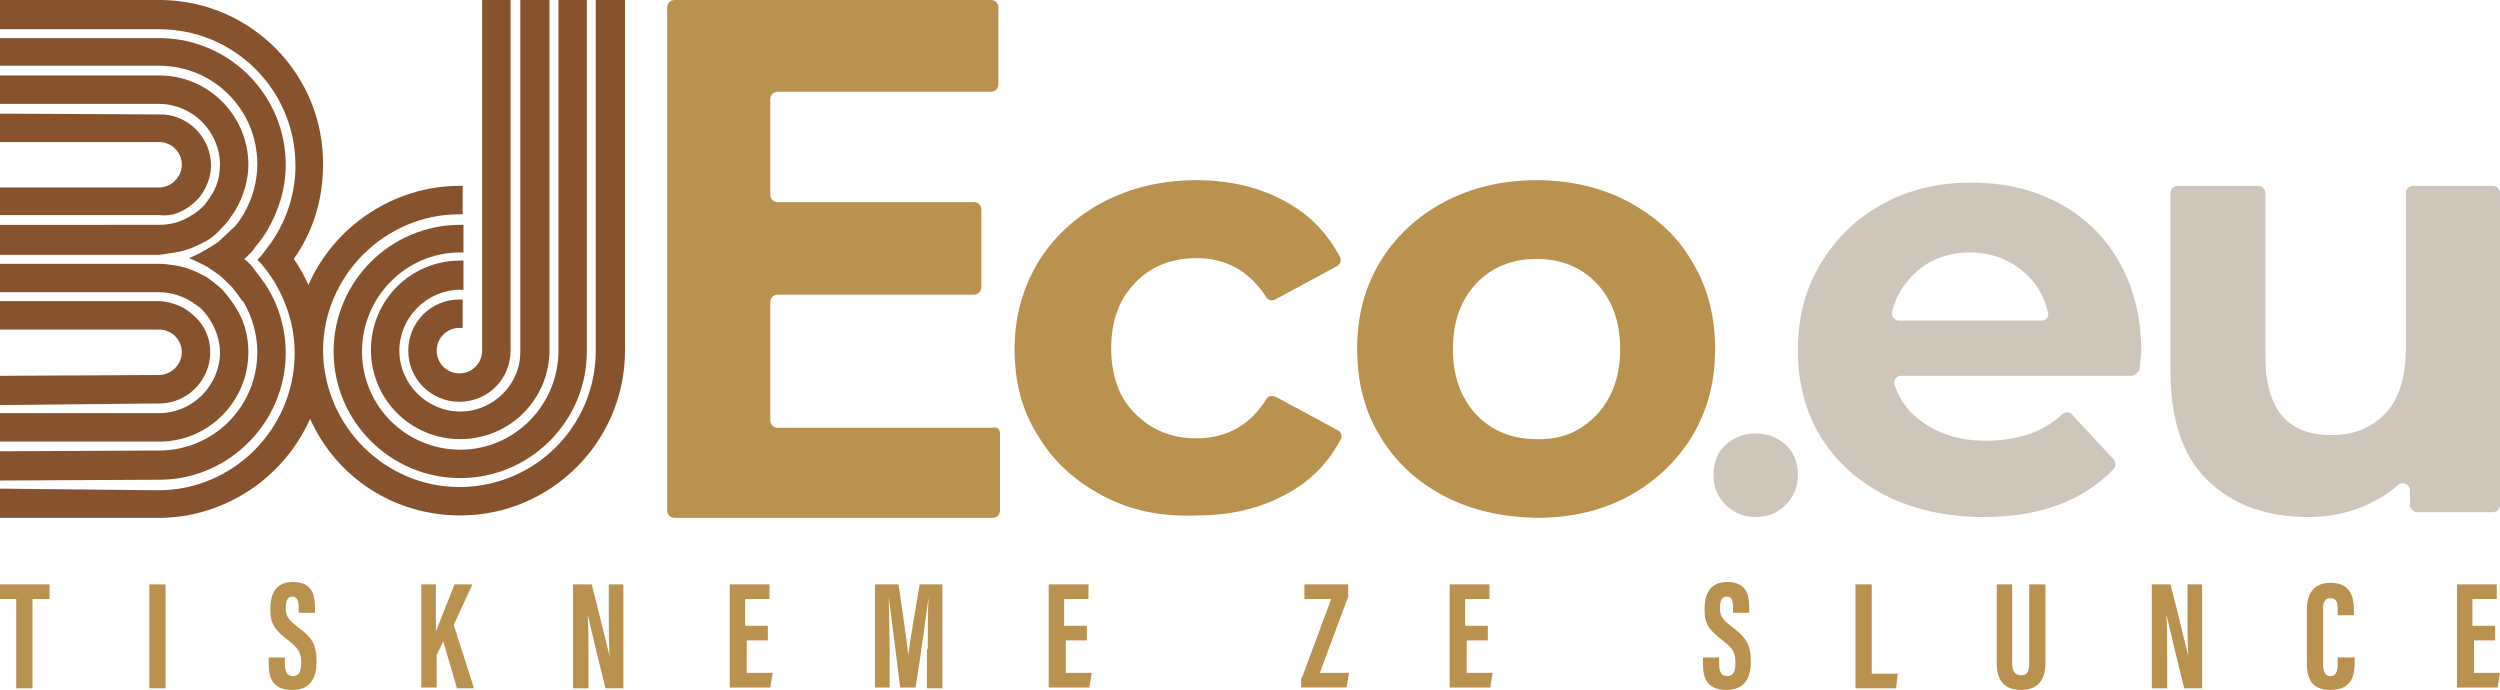
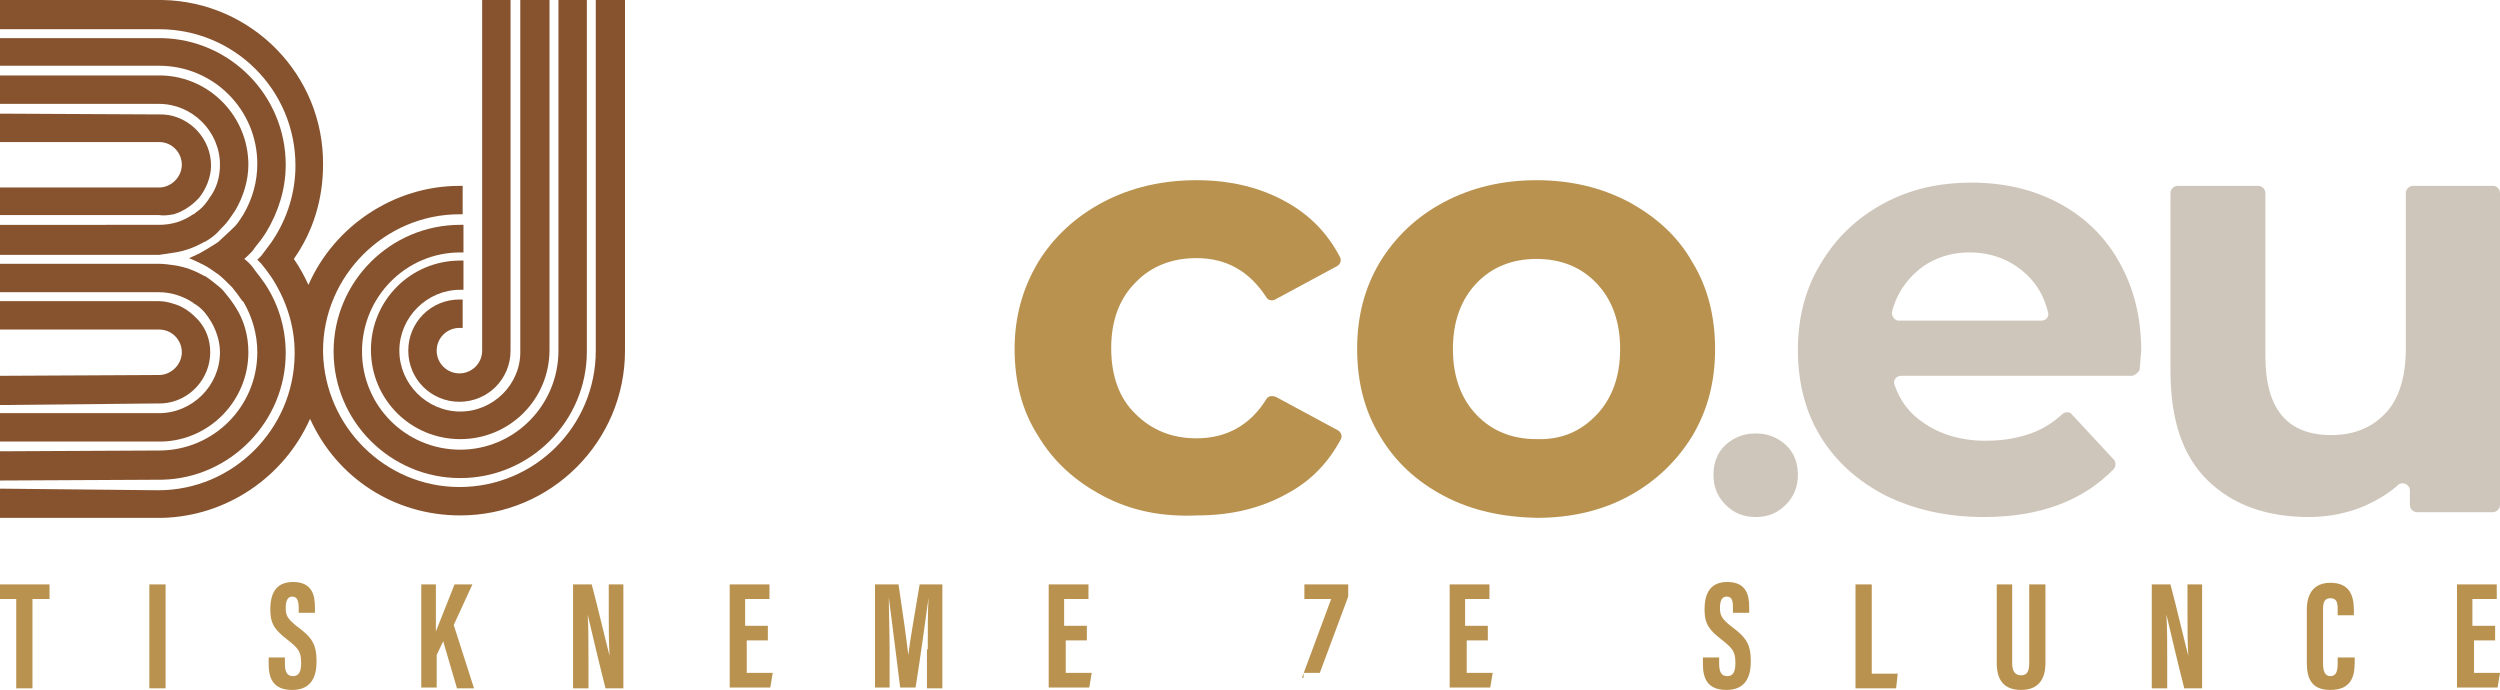
<svg xmlns="http://www.w3.org/2000/svg" version="1.1" id="Layer_1" x="0px" y="0px" viewBox="0 0 308 85" style="enable-background:new 0 0 308 85;" xml:space="preserve">
  <style type="text/css">
	.st0{fill:#B9924F;}
	.st1{fill:#CFC6BB;}
	.st2{fill:#87532E;}
</style>
  <g>
    <g>
      <path class="st0" d="M2.1,73.8H0V72h6.1v1.8H4v11h-2V73.8z" />
      <path class="st0" d="M20.4,72v12.8h-2V72H20.4z" />
      <path class="st0" d="M35.1,81v0.8c0,1,0.3,1.5,1,1.5c0.8,0,1-0.7,1-1.6c0-1.4-0.3-1.8-1.7-2.9c-1.4-1.1-2.1-1.8-2.1-3.7    c0-1.7,0.5-3.4,2.8-3.4c2.4,0,2.7,1.7,2.7,3.1v0.7h-2v-0.6c0-0.9-0.2-1.4-0.8-1.4c-0.6,0-0.8,0.6-0.8,1.4c0,0.9,0.2,1.3,1.3,2.2    c1.9,1.4,2.5,2.2,2.5,4.4c0,1.8-0.6,3.5-3,3.5c-2.4,0-2.9-1.5-2.9-3.2V81H35.1z" />
      <path class="st0" d="M51.8,72h1.9v5.8h0c0.5-1.3,1.6-4,2.3-5.8h2.2l-2.3,5l2.5,7.8h-2.1L54.6,79l-0.8,1.7v4h-1.9V72z" />
      <path class="st0" d="M70.6,84.8V72h2.3c0.5,1.8,2,8.1,2.2,8.8h0c-0.1-1.6-0.1-3.4-0.1-5.5V72h1.8v12.8h-2.2    c-0.4-1.5-2.1-8.6-2.2-9.1h0c0.1,1.5,0.1,3.3,0.1,5.6v3.5H70.6z" />
      <path class="st0" d="M94.8,78.9H92v4h3.2l-0.3,1.8h-5V72h4.9v1.8h-3v3.3h2.8V78.9z" />
      <path class="st0" d="M114.3,80c0-2.2,0-4.9,0.1-6.4h0c-0.3,2.2-1,7.4-1.6,11.1h-1.9c-0.4-3.3-1.1-8.8-1.4-11.1h0    c0,1.5,0.1,4.4,0.1,6.6v4.5h-1.8V72h2.9c0.5,3.3,1,6.9,1.2,8.7h0c0.2-1.8,0.9-5.6,1.4-8.7h2.8v12.8h-1.9V80z" />
      <path class="st0" d="M134.1,78.9h-2.8v4h3.2l-0.3,1.8h-5V72h4.9v1.8h-3v3.3h2.8V78.9z" />
-       <path class="st0" d="M160.4,83.5l3.6-9.7h-3.3V72h5.4v1.5l-3.5,9.4h3.6l-0.3,1.8h-5.6V83.5z" />
+       <path class="st0" d="M160.4,83.5l3.6-9.7h-3.3V72h5.4v1.5l-3.5,9.4h3.6h-5.6V83.5z" />
      <path class="st0" d="M183.5,78.9h-2.8v4h3.2l-0.3,1.8h-5V72h4.9v1.8h-3v3.3h2.8V78.9z" />
      <path class="st0" d="M211.8,81v0.8c0,1,0.3,1.5,1,1.5c0.8,0,1-0.7,1-1.6c0-1.4-0.3-1.8-1.7-2.9c-1.4-1.1-2.1-1.8-2.1-3.7    c0-1.7,0.5-3.4,2.8-3.4c2.4,0,2.7,1.7,2.7,3.1v0.7h-2v-0.6c0-0.9-0.1-1.4-0.8-1.4c-0.6,0-0.8,0.6-0.8,1.4c0,0.9,0.2,1.3,1.3,2.2    c1.9,1.4,2.5,2.2,2.5,4.4c0,1.8-0.6,3.5-3,3.5c-2.4,0-2.9-1.5-2.9-3.2V81H211.8z" />
      <path class="st0" d="M228.6,72h2v11h3.2l-0.2,1.8h-5V72z" />
      <path class="st0" d="M247.9,72v9.7c0,0.9,0.3,1.5,1.1,1.5c0.8,0,1-0.6,1-1.5V72h2v9.7c0,2-0.9,3.3-3,3.3c-2,0-3-1.1-3-3.3V72    H247.9z" />
      <path class="st0" d="M265.1,84.8V72h2.3c0.5,1.8,2,8.1,2.2,8.8h0c-0.1-1.6-0.1-3.4-0.1-5.5V72h1.8v12.8h-2.2    c-0.4-1.5-2.1-8.6-2.2-9.1h0c0.1,1.5,0.1,3.3,0.1,5.6v3.5H265.1z" />
      <path class="st0" d="M290.1,81v0.5c0,1.5-0.2,3.5-3,3.5c-2.4,0-2.9-1.5-2.9-3.4v-6.5c0-2,0.9-3.3,2.9-3.3c2.4,0,2.9,1.6,2.9,3.4    v0.6h-2v-0.8c0-0.9-0.2-1.3-0.9-1.3c-0.7,0-0.9,0.5-0.9,1.3v6.8c0,0.8,0.2,1.5,0.9,1.5c0.7,0,0.9-0.6,0.9-1.5V81H290.1z" />
      <path class="st0" d="M307.6,78.9h-2.8v4h3.2l-0.3,1.8h-5V72h4.9v1.8h-3v3.3h2.8V78.9z" />
    </g>
    <path class="st0" d="M177.9,61.1c-3.4-1.8-6-4.2-7.9-7.4c-1.9-3.1-2.8-6.7-2.8-10.7c0-4,0.9-7.5,2.8-10.7c1.9-3.1,4.5-5.6,7.9-7.4   c3.4-1.8,7.2-2.7,11.4-2.7c4.2,0,8,0.9,11.4,2.7c3.3,1.8,6,4.2,7.8,7.4c1.9,3.1,2.8,6.7,2.8,10.7c0,4-0.9,7.5-2.8,10.7   c-1.9,3.1-4.5,5.6-7.8,7.4c-3.3,1.8-7.1,2.7-11.4,2.7C185.1,63.7,181.3,62.9,177.9,61.1z M196.7,51.1c1.9-2,2.9-4.7,2.9-8.1   c0-3.4-1-6.1-2.9-8.1c-1.9-2-4.4-3-7.4-3c-3,0-5.5,1-7.4,3c-1.9,2-2.9,4.7-2.9,8.1c0,3.4,1,6.1,2.9,8.1c1.9,2,4.4,3,7.4,3   C192.3,54.2,194.7,53.2,196.7,51.1z" />
    <path class="st1" d="M262.6,46.3l-28.4,0c-0.6,0-1,0.6-0.8,1.1c0.7,2,1.8,3.5,3.6,4.7c2,1.4,4.6,2.2,7.6,2.2c2.1,0,3.9-0.3,5.6-0.9   c1.4-0.5,2.7-1.3,3.9-2.4c0.4-0.3,0.9-0.3,1.2,0.1l5.1,5.5c0.3,0.3,0.3,0.9,0,1.2c-3.8,3.9-9.1,5.9-16,5.9c-4.5,0-8.5-0.9-12-2.6   c-3.5-1.8-6.2-4.2-8.1-7.3c-1.9-3.1-2.8-6.7-2.8-10.7c0-3.9,0.9-7.5,2.8-10.6c1.9-3.2,4.4-5.6,7.7-7.4c3.3-1.8,6.9-2.6,10.9-2.6   c3.9,0,7.5,0.8,10.7,2.5c3.2,1.7,5.7,4.1,7.5,7.3c1.8,3.2,2.7,6.8,2.7,11c0,0.1-0.1,0.9-0.2,2.3C263.4,45.9,263,46.3,262.6,46.3z    M236.2,33.4c-1.5,1.3-2.6,3-3.1,5c-0.1,0.5,0.3,1.1,0.8,1.1l17.6,0c0.6,0,1-0.5,0.8-1.1c-0.5-2-1.5-3.7-3.1-5   c-1.8-1.5-4-2.3-6.6-2.3C240.2,31.1,237.9,31.9,236.2,33.4z" />
    <path class="st1" d="M308,23.8v38.4c0,0.5-0.4,0.9-0.9,0.9h-9.3c-0.5,0-0.9-0.4-0.9-0.9v-1.8c0-0.7-0.9-1.1-1.4-0.7   c-1.2,1.1-2.6,1.9-4.1,2.6c-2.1,0.9-4.5,1.4-6.9,1.4c-5.3,0-9.4-1.5-12.5-4.5c-3.1-3-4.6-7.5-4.6-13.5V23.8c0-0.5,0.4-0.9,0.9-0.9   h9.9c0.5,0,0.9,0.4,0.9,0.9v20.1c0,6.5,2.7,9.7,8.1,9.7c2.8,0,5-0.9,6.7-2.7c1.7-1.8,2.5-4.5,2.5-8.1v-19c0-0.5,0.4-0.9,0.9-0.9   h9.9C307.6,22.9,308,23.3,308,23.8z" />
-     <path class="st0" d="M123.2,53.4v9.5c0,0.5-0.4,0.9-0.9,0.9H83.1c-0.5,0-0.9-0.4-0.9-0.9v-62c0-0.5,0.4-0.9,0.9-0.9h39   c0.5,0,0.9,0.4,0.9,0.9v9.5c0,0.5-0.4,0.9-0.9,0.9H95.8c-0.5,0-0.9,0.4-0.9,0.9V24c0,0.5,0.4,0.9,0.9,0.9H120   c0.5,0,0.9,0.4,0.9,0.9v9.6c0,0.5-0.4,0.9-0.9,0.9H95.8c-0.5,0-0.9,0.4-0.9,0.9v14.6c0,0.5,0.4,0.9,0.9,0.9h26.5   C122.8,52.5,123.2,52.9,123.2,53.4z" />
    <path class="st0" d="M135.9,61.1c-3.4-1.8-6.1-4.2-8-7.4C125.9,50.6,125,47,125,43c0-4,1-7.5,2.9-10.7c1.9-3.1,4.6-5.6,8-7.4   c3.4-1.8,7.3-2.7,11.5-2.7c4.2,0,7.9,0.9,11.1,2.7c2.9,1.6,5.1,3.9,6.6,6.8c0.2,0.4,0,0.9-0.4,1.1l-7.6,4.1   c-0.4,0.2-0.9,0.1-1.1-0.3c-2.1-3.2-4.9-4.8-8.6-4.8c-3,0-5.6,1-7.5,3c-2,2-3,4.7-3,8.1c0,3.4,1,6.2,3,8.1c2,2,4.5,3,7.5,3   c3.7,0,6.6-1.6,8.6-4.8c0.2-0.4,0.7-0.5,1.2-0.3l7.6,4.1c0.4,0.2,0.6,0.7,0.4,1.1c-1.5,2.8-3.6,5.1-6.6,6.7   c-3.2,1.8-6.9,2.7-11.1,2.7C143.1,63.7,139.3,62.9,135.9,61.1z" />
    <path class="st1" d="M212.6,62.2c-1-1-1.5-2.2-1.5-3.7c0-1.5,0.5-2.8,1.5-3.7c1-0.9,2.2-1.4,3.7-1.4c1.5,0,2.7,0.5,3.7,1.4   c1,0.9,1.5,2.2,1.5,3.7c0,1.5-0.5,2.7-1.5,3.7c-1,1-2.2,1.5-3.7,1.5C214.8,63.7,213.6,63.2,212.6,62.2z" />
    <g>
      <path class="st2" d="M21.4,26.4c1-0.3,2-0.9,2.8-1.7c0.1-0.1,0.2-0.2,0.3-0.3c0.9-1.1,1.5-2.6,1.5-4c0-3.3-2.6-6.1-5.9-6.3L0,14    v0.4v0.8v1.2v0.3v0.8l19.6,0c1.6,0,2.8,1.3,2.8,2.8s-1.3,2.8-2.8,2.8H0v0.3v0.8v1.2v0.2v0.9h19.6C20.2,26.6,20.8,26.5,21.4,26.4z" />
      <path class="st2" d="M21.6,31.1c1.2-0.2,2.3-0.6,3.4-1.2c0.1-0.1,0.3-0.1,0.4-0.2c0.7-0.4,1.3-0.9,1.8-1.5    c0.1-0.1,0.2-0.2,0.3-0.3c0.5-0.5,0.9-1.1,1.3-1.7c0.1-0.1,0.1-0.2,0.2-0.3c1-1.7,1.6-3.7,1.6-5.6c0-5.9-4.7-10.8-10.6-11l-20,0    v0.4v0.7v1.2V12v0.8l19.6,0c4.1,0,7.5,3.4,7.5,7.5c0,1.5-0.4,2.9-1.3,4.1c-0.1,0.1-0.1,0.2-0.2,0.3c-0.4,0.6-0.9,1.1-1.5,1.5    c-0.1,0.1-0.2,0.2-0.3,0.2c-1.3,0.9-2.7,1.3-4.2,1.3H0v0.8V29v1.2v0.7v0.5h19.6C20.3,31.3,20.9,31.2,21.6,31.1z" />
      <path class="st2" d="M20,49.7c3.3-0.2,5.9-3,5.9-6.3c0-1.5-0.5-2.9-1.5-4c-0.1-0.1-0.2-0.2-0.3-0.3c-0.8-0.8-1.7-1.4-2.8-1.7    c-0.6-0.2-1.2-0.3-1.8-0.3H0v0.6v0.5v1.2V40v0.6h19.6c1.6,0,2.8,1.3,2.8,2.8s-1.3,2.8-2.8,2.8L0,46.3v0.3v0.9v1.2v0.2v1L20,49.7    L20,49.7z" />
      <path class="st2" d="M20,54.4c5.9-0.2,10.6-5.1,10.6-11c0-2-0.5-3.9-1.6-5.6c-0.1-0.1-0.1-0.2-0.2-0.3c-0.4-0.6-0.8-1.1-1.3-1.7    c-0.1-0.1-0.2-0.2-0.3-0.3c-0.6-0.5-1.2-1-1.8-1.4C25.3,34,25.1,34,25,33.9c-1.1-0.6-2.2-1-3.4-1.2c-0.7-0.1-1.4-0.2-2-0.2H0v0.6    v0.5v1.2v0.6v0.6h19.6c1.5,0,3,0.5,4.2,1.3c0.1,0.1,0.2,0.2,0.3,0.2c0.6,0.4,1.1,0.9,1.5,1.5c0.1,0.1,0.1,0.2,0.2,0.3    c0.8,1.2,1.3,2.7,1.3,4.1c0,4.1-3.4,7.5-7.5,7.5L0,50.9v0.7v0.4v1.2v0.7v0.5L20,54.4L20,54.4z" />
      <path class="st2" d="M20,59.1c8.4-0.2,15.2-7.2,15.2-15.6c0-2.9-0.8-5.8-2.4-8.3l-0.2-0.3c-0.4-0.6-0.8-1.1-1.2-1.6L31.2,33    c-0.3-0.4-0.7-0.8-1.1-1.1c0.4-0.4,0.8-0.7,1.1-1.1l0.2-0.3c0.4-0.5,0.9-1.1,1.2-1.6l0.2-0.3c1.5-2.5,2.4-5.3,2.4-8.3    c0-8.5-6.8-15.4-15.2-15.6l-20,0v0.1v1.1V7v0.4v0.7l19.6,0c6.7,0,12.1,5.4,12.1,12.1c0,2.2-0.6,4.3-1.7,6.2l-0.2,0.3    c-0.3,0.5-0.7,1.1-1.2,1.5l-0.2,0.2c-0.5,0.5-1,0.9-1.5,1.4c-0.1,0.1-0.2,0.1-0.3,0.2c-0.6,0.4-1.3,0.8-2,1.2    c-0.1,0.1-0.3,0.1-0.4,0.2l-0.9,0.4l0.9,0.4c0.1,0.1,0.3,0.1,0.4,0.2c0.7,0.3,1.3,0.7,2,1.2c0.1,0.1,0.2,0.1,0.3,0.2    c0.5,0.4,1,0.9,1.5,1.4l0.2,0.2c0.4,0.5,0.8,1,1.2,1.6l0.2,0.2c1.1,1.9,1.7,4,1.7,6.2c0,6.7-5.4,12.1-12.1,12.1L0,55.6v0.6v0.6    v1.2v0.5v0.7L20,59.1L20,59.1z" />
      <path class="st2" d="M56.7,55.4c-6.7,0-12.1-5.4-12.1-12.1S50,31.1,56.7,31.1h0.4v-0.5v-0.6v-1.2v-0.4v-0.7h-0.4    c-8.6,0-15.6,7-15.6,15.6s7,15.6,15.6,15.6c8.6,0,15.6-7,15.6-15.6V0h-0.7h-0.5H70h-0.6h-0.6v43.2C68.8,49.9,63.4,55.4,56.7,55.4z    " />
      <path class="st2" d="M56.7,50.7c-4.1,0-7.5-3.4-7.5-7.5s3.4-7.5,7.5-7.5h0.4v-0.4v-0.8v-1.2v-0.3v-0.9h-0.4c-6.1,0-11,4.9-11,11    s4.9,11,11,11s11-4.9,11-11V0H67h-0.5h-1.2h-0.6h-0.6v43.2C64.2,47.3,60.8,50.7,56.7,50.7z" />
      <path class="st2" d="M53.8,43.2c0-1.6,1.3-2.8,2.8-2.8h0.4v-0.6v-0.5v-1.2v-0.6v-0.6h-0.4c-3.5,0-6.3,2.8-6.3,6.3    c0,3.5,2.8,6.3,6.3,6.3s6.3-2.8,6.3-6.3V0h-0.4h-0.7h-1.2h-0.4h-0.8v43.2c0,1.6-1.3,2.8-2.8,2.8S53.8,44.8,53.8,43.2z" />
      <path class="st2" d="M76.3,0h-0.5h-1.2h-0.6h-0.6v43.2c0,9.3-7.5,16.8-16.8,16.8c-9.1,0-16.6-7.4-16.8-16.6l0-0.2    c0-9.2,7.6-16.8,16.8-16.8h0.4v-0.7v-0.5v-1.2v-0.6v-0.5h-0.4c-8,0-15.4,4.9-18.6,12.2c-0.5-1.1-1.1-2.2-1.8-3.2    c2.4-3.4,3.6-7.4,3.6-11.6C39.9,9.2,31,0.2,20,0L0,0v0.3v0.9v1.2v0.2v1l19.6,0c9.3,0,16.8,7.5,16.8,16.8c0,3.3-1,6.5-2.8,9.2    l-0.2,0.3c-0.4,0.5-0.8,1.1-1.2,1.6l-0.5,0.5l0.5,0.5c0.4,0.5,0.8,1,1.2,1.6l0.2,0.3c1.7,2.7,2.7,5.8,2.7,9l0,0.3    c-0.1,9.2-7.6,16.7-16.8,16.7L0,60.2v0.6v0.6v1.2v0.5v0.7h19.6l0.4,0v0c7.9-0.2,15-5,18.2-12.2c3.3,7.3,10.4,11.9,18.5,11.9    c11.2,0,20.3-9.1,20.3-20.3V0H76.3z" />
    </g>
  </g>
</svg>